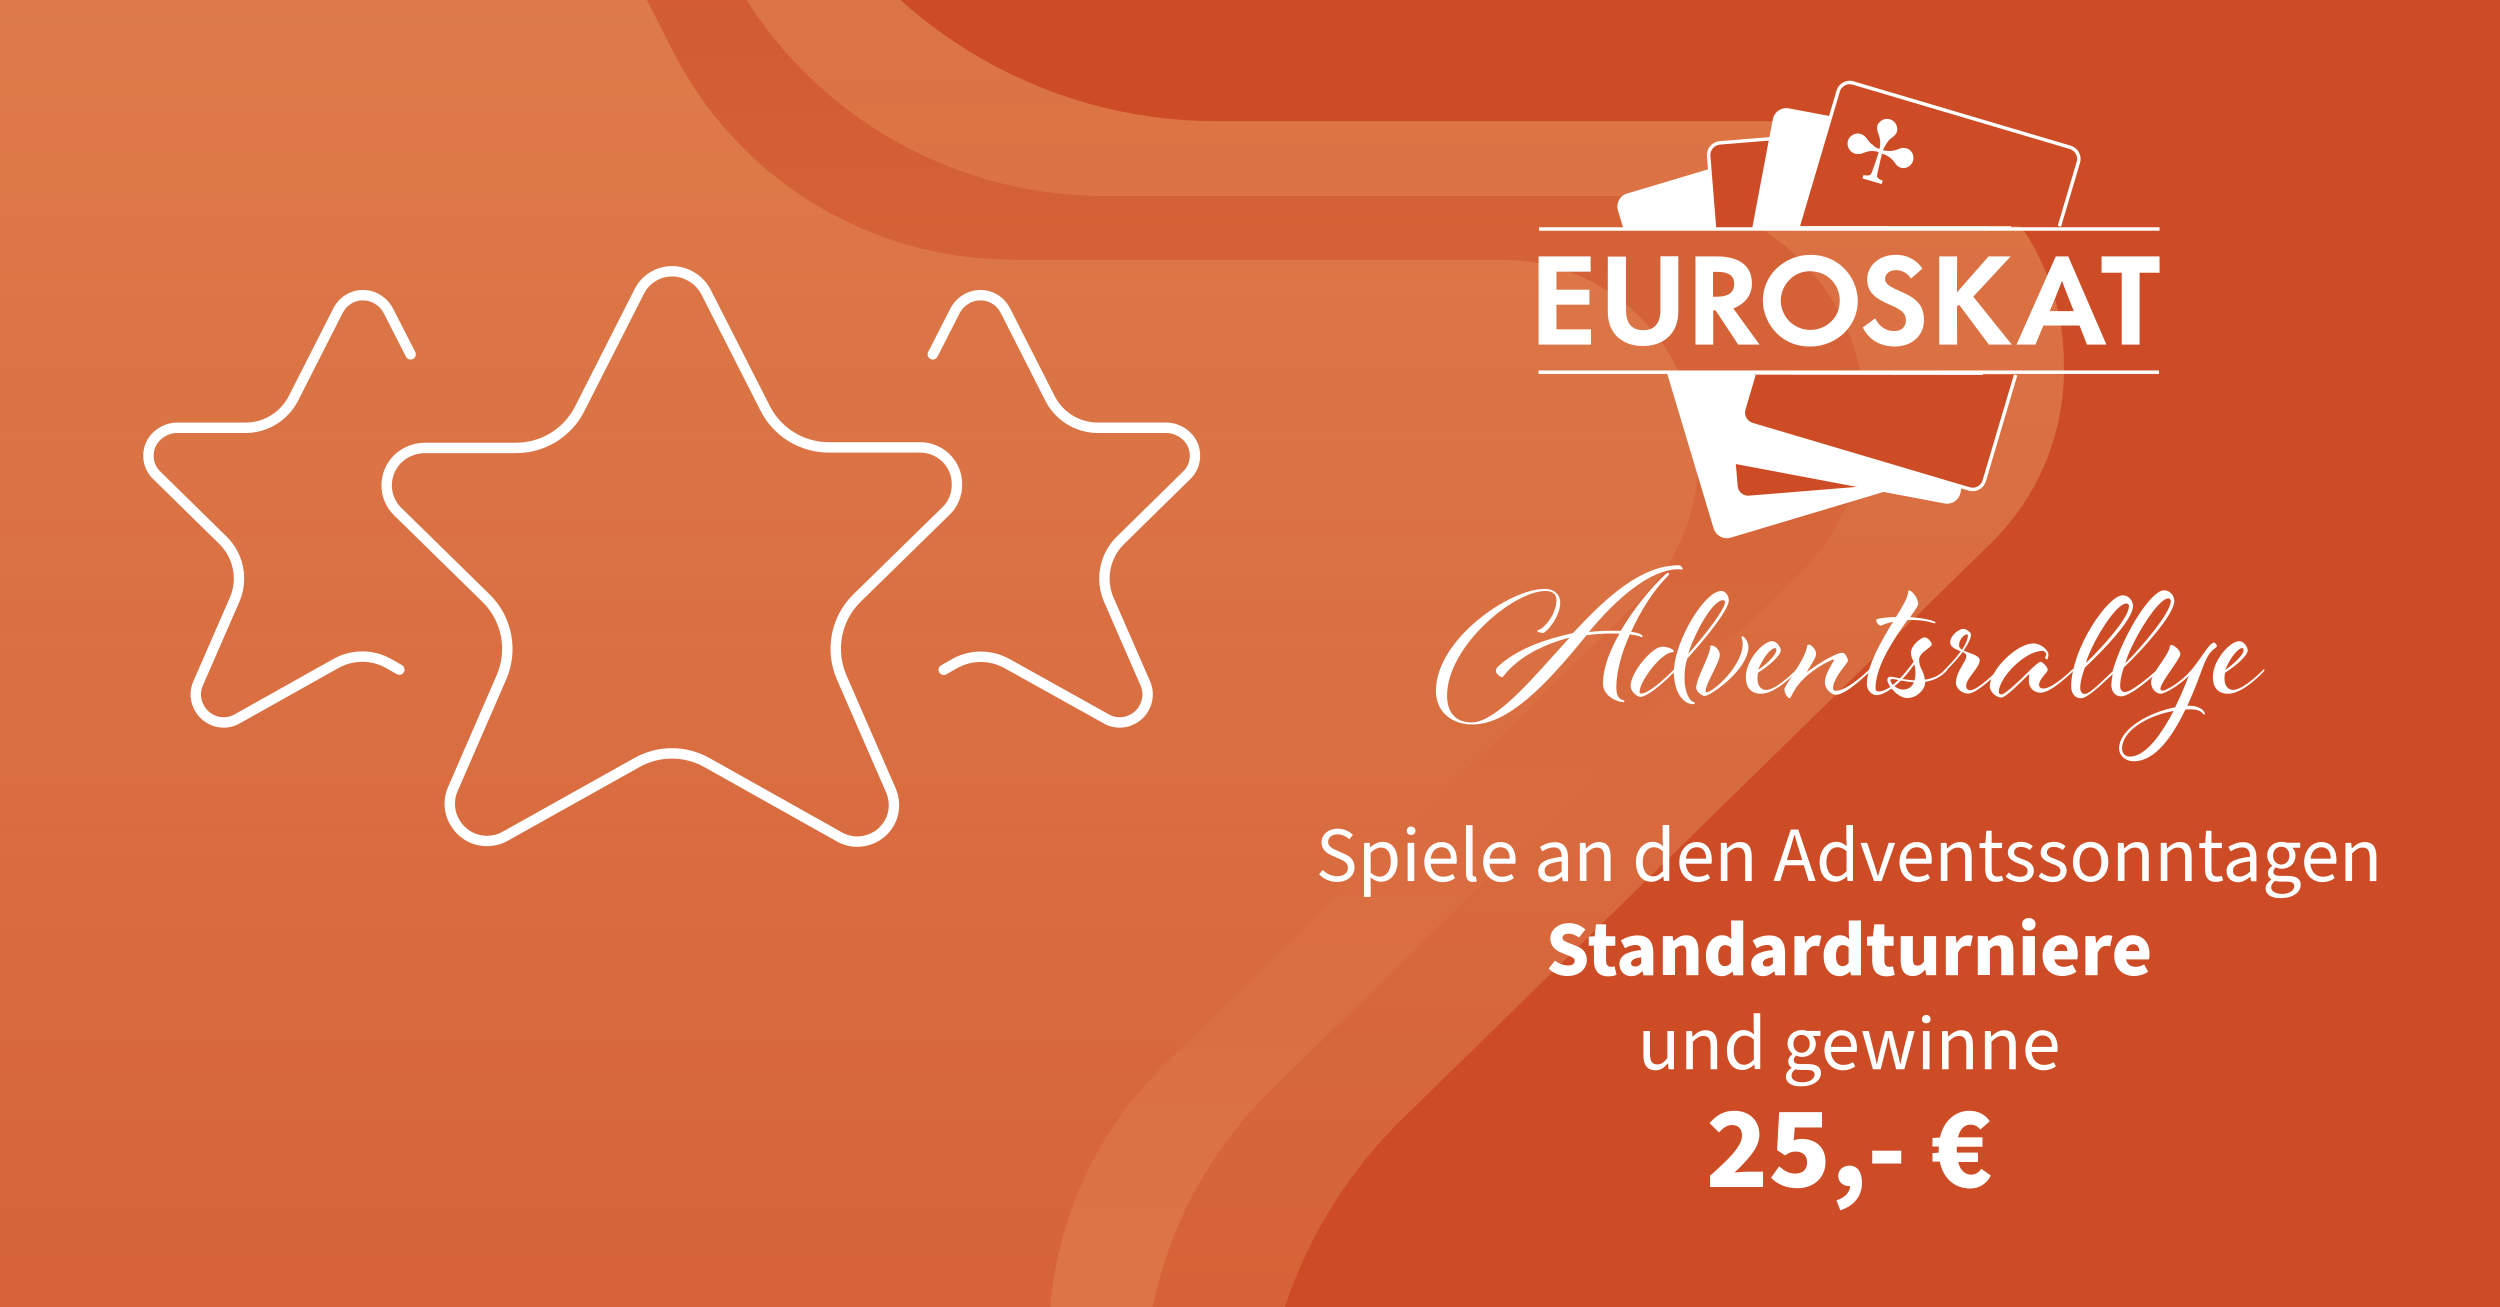
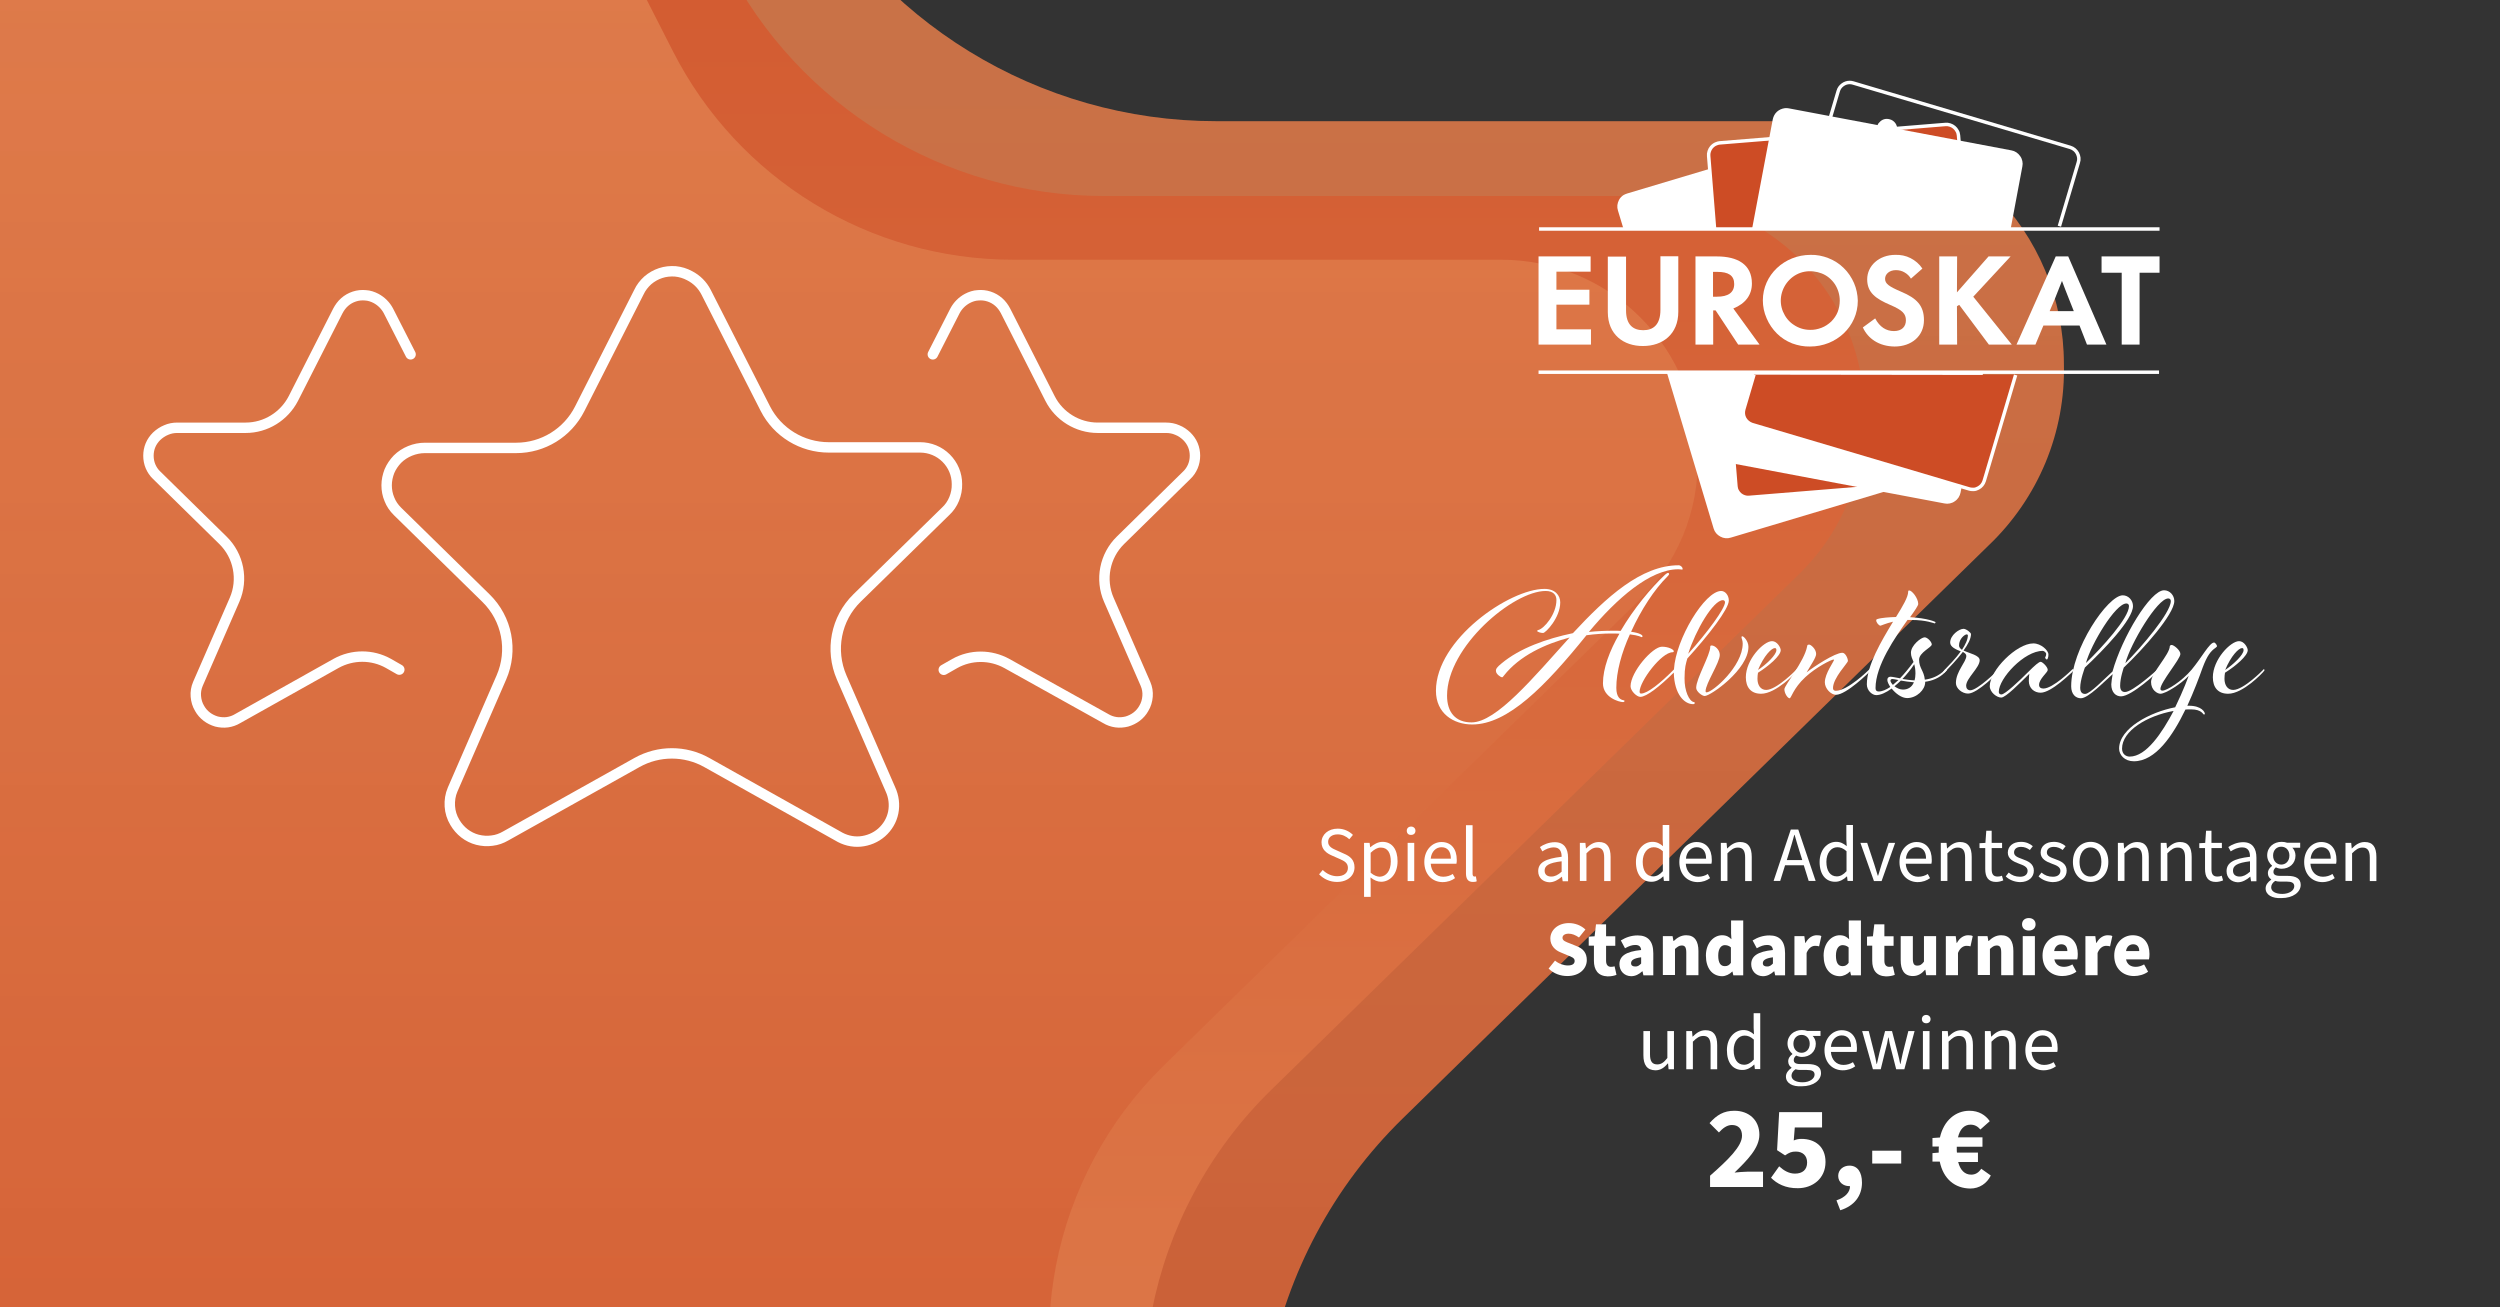
<svg xmlns="http://www.w3.org/2000/svg" xmlns:xlink="http://www.w3.org/1999/xlink" version="1.1" id="Layer_1" x="0px" y="0px" viewBox="0 0 1440 753" style="enable-background:new 0 0 1440 753;" xml:space="preserve">
  <rect x="0" y="0" width="1440" height="753" fill="#333333" stroke="none" />
  <style type="text/css">
	.st0{fill:#CD4C25;}
	.st1{clip-path:url(#SVGID_00000155129170976826123980000007026540077772323729_);}
	.st2{fill:url(#SVGID_00000052818900761810474940000007875837514904573840_);}
	.st3{fill:url(#SVGID_00000173144837082295903660000009380516538814887852_);}
	.st4{fill:url(#SVGID_00000049932249849850770690000011690629294028137630_);}
	.st5{fill:none;stroke:#FFFFFF;stroke-width:6;stroke-linecap:round;stroke-linejoin:round;}
	.st6{fill:#FFFFFF;}
	.st7{clip-path:url(#SVGID_00000114053864272183016600000001687701495181970336_);}
	.st8{fill:none;stroke:#FFFFFF;stroke-width:2;stroke-miterlimit:10;}
</style>
-   <path class="st0" d="M-307.8,0h2055.7c25,0,45.2,20.2,45.2,45.2v662.6c0,25-20.2,45.2-45.2,45.2H-307.8c-25,0-45.2-20.2-45.2-45.2  V45.2C-353,20.2-332.8,0-307.8,0z" />
+   <path class="st0" d="M-307.8,0c25,0,45.2,20.2,45.2,45.2v662.6c0,25-20.2,45.2-45.2,45.2H-307.8c-25,0-45.2-20.2-45.2-45.2  V45.2C-353,20.2-332.8,0-307.8,0z" />
  <g>
    <defs>
      <path id="SVGID_1_" d="M-307.8,0h2055.7c25,0,45.2,20.2,45.2,45.2v662.6c0,25-20.2,45.2-45.2,45.2H-307.8    c-25,0-45.2-20.2-45.2-45.2V45.2C-353,20.2-332.8,0-307.8,0z" />
    </defs>
    <clipPath id="SVGID_00000095310186135269403240000013976901285954768826_">
      <use xlink:href="#SVGID_1_" style="overflow:visible;" />
    </clipPath>
    <g style="clip-path:url(#SVGID_00000095310186135269403240000013976901285954768826_);">
      <linearGradient id="SVGID_00000044899035016481757440000012261437439504709521_" gradientUnits="userSpaceOnUse" x1="100.661" y1="1357.4" x2="100.661" y2="-818.77" gradientTransform="matrix(1 0 0 -1 0 755)">
        <stop offset="0" style="stop-color:#E58D59;stop-opacity:0.83" />
        <stop offset="1" style="stop-color:#CD4C25" />
      </linearGradient>
      <path style="fill:url(#SVGID_00000044899035016481757440000012261437439504709521_);" d="M232.2-522.6L458.1-78.9    C504.5,12.3,598.2,69.8,700.5,69.8h348c37.2,0,72.9,14.7,99.2,40.9c26.3,26.2,41.1,61.7,41.1,98.8c0.5,19.5-3.1,38.9-10.6,57    c-7.5,18-18.7,34.3-32.9,47.8L808,644.2c-80.7,78.9-104.2,199.5-59.2,303l186,427.5c12.9,27.4,16.5,58.2,10.4,87.8    c-6.2,29.6-21.8,56.4-44.6,76.4c-22.8,20-51.4,32.1-81.7,34.5c-30.3,2.4-60.5-5.1-86.1-21.2l-499.6-280.3    c-82.6-46.3-183.3-46.4-266-0.1l-500.9,280.4c-16.1,9.5-33.9,15.6-52.4,18.1c-18.5,2.5-37.3,1.3-55.3-3.5    c-18-4.8-34.9-13.2-49.6-24.6c-14.7-11.4-27.1-25.6-36.2-41.8c-11.2-18.8-17.8-40-19.2-61.9c-1.5-21.8,2.2-43.7,10.8-63.9    l186.2-427.8c45-103.4,21.6-223.8-58.9-302.7l-337.7-331.4c-13.1-13-23.6-28.4-30.7-45.5c-7.1-17-10.8-35.3-10.8-53.7    c0-18.4,3.7-36.7,10.8-53.7c7.1-17,17.6-32.5,30.7-45.5c13.8-13.7,30.2-24.6,48.3-32.1c18-7.4,37.4-11.2,56.9-11.2H-493    c102.4,0,196.2-57.5,242.5-148.9l225.9-444.9c8.2-17.1,19.8-32.4,34.1-45c14.3-12.5,31-22,49.1-27.9c18.1-5.9,37.2-8,56.2-6.3    c19,1.7,37.4,7.3,54.1,16.3C196-571.3,218-549.4,232.2-522.6z" />
      <linearGradient id="SVGID_00000139979185134425274380000011173078974774114217_" gradientUnits="userSpaceOnUse" x1="97.836" y1="1244.45" x2="97.836" y2="-705.819" gradientTransform="matrix(1 0 0 -1 0 755)">
        <stop offset="0" style="stop-color:#CD4C25" />
        <stop offset="1" style="stop-color:#E58D59" />
      </linearGradient>
      <path style="fill:url(#SVGID_00000139979185134425274380000011173078974774114217_);" d="M215.8-418L418.4-20.3    c41.6,81.7,125.7,133.2,217.5,133.2H948c33.4,0,65.4,13.2,89,36.7c23.6,23.5,36.9,55.3,36.9,88.5c0.5,17.5-2.8,34.9-9.5,51.1    c-6.7,16.2-16.8,30.8-29.5,42.8L732.3,627.7c-72.4,70.7-93.5,178.8-53.1,271.5l166.9,383.1c11.6,24.5,14.8,52.1,9.3,78.6    c-5.5,26.5-19.6,50.6-40,68.5c-20.4,17.9-46.1,28.8-73.3,30.9c-27.1,2.1-54.2-4.5-77.2-19l-448.2-251.2    c-74.1-41.5-164.5-41.6-238.6-0.1l-449.4,251.3c-14.4,8.5-30.4,14-47,16.3c-16.6,2.3-33.5,1.2-49.6-3.1    c-16.2-4.3-31.3-11.8-44.5-22c-13.2-10.2-24.3-22.9-32.5-37.5c-10-16.9-16-35.9-17.3-55.4c-1.3-19.6,2-39.2,9.7-57.2l167-383.4    c40.4-92.6,19.3-200.5-52.8-271.3l-302.9-297c-11.8-11.6-21.2-25.5-27.5-40.7c-6.4-15.3-9.7-31.6-9.7-48.2    c0-16.5,3.3-32.9,9.7-48.2c6.4-15.3,15.7-29.1,27.5-40.7c12.4-12.3,27.1-22.1,43.3-28.8c16.2-6.7,33.5-10.1,51.1-10.1h312    c91.9,0,176-51.6,217.6-133.4L-14.4-418c7.3-15.4,17.7-29.1,30.6-40.3C29-469.5,44-478,60.2-483.3c16.2-5.3,33.4-7.2,50.4-5.7    c17,1.5,33.5,6.5,48.6,14.6C183.3-461.6,203.1-442,215.8-418z" />
      <linearGradient id="SVGID_00000183936808173367894630000000028333076792453510_" gradientUnits="userSpaceOnUse" x1="98.775" y1="1148.443" x2="98.775" y2="-609.813" gradientTransform="matrix(1 0 0 -1 0 755)">
        <stop offset="0" style="stop-color:#E58D59;stop-opacity:0.83" />
        <stop offset="1" style="stop-color:#CD4C25" />
      </linearGradient>
      <path style="fill:url(#SVGID_00000183936808173367894630000000028333076792453510_);" d="M205-329L387.6,29.5    c37.5,73.7,113.2,120.1,195.9,120.1h281.1c30.1,0,58.9,11.9,80.1,33.1c21.3,21.2,33.2,49.9,33.2,79.8c0.4,15.8-2.5,31.5-8.5,46    c-6.1,14.6-15.1,27.7-26.6,38.6L670.3,613.8c-65.2,63.8-84.2,161.2-47.8,244.8L772.8,1204c10.4,22.1,13.3,47,8.4,70.9    c-5,23.9-17.6,45.6-36,61.7c-18.4,16.2-41.5,25.9-66,27.9c-24.4,1.9-48.9-4.1-69.6-17.1l-403.6-226.5    c-66.7-37.4-148.1-37.5-214.9-0.1l-404.7,226.6c-13,7.6-27.4,12.6-42.3,14.7c-14.9,2-30.1,1.1-44.7-2.8    c-14.6-3.9-28.2-10.6-40.1-19.8c-11.9-9.2-21.9-20.7-29.3-33.8c-9-15.2-14.4-32.3-15.6-50c-1.2-17.6,1.8-35.3,8.8-51.6    l150.4-345.6c36.3-83.5,17.4-180.8-47.6-244.6L-746.8,346c-10.6-10.5-19.1-23-24.8-36.7s-8.7-28.5-8.7-43.4    c0-14.9,3-29.7,8.7-43.4c5.8-13.8,14.2-26.2,24.8-36.7c11.2-11.1,24.4-19.9,39-25.9c14.6-6,30.2-9.1,46-9.1h281    c82.8,0,158.5-46.5,196-120.3L-2.3-329c6.6-13.8,16-26.2,27.5-36.3c11.6-10.1,25.1-17.8,39.7-22.6s30.1-6.5,45.4-5.1    c15.3,1.4,30.2,5.9,43.7,13.2C175.8-368.3,193.5-350.6,205-329z" />
      <path class="st5" d="M406.7,168.3l34.1,67c7,13.8,21.2,22.4,36.6,22.4H530c5.6,0,11,2.2,15,6.2c4,4,6.2,9.3,6.2,14.9    c0.1,2.9-0.5,5.9-1.6,8.6c-1.1,2.7-2.8,5.2-5,7.2l-50.9,49.8c-12.2,11.9-15.7,30.1-8.9,45.8l28.1,64.5c1.9,4.1,2.5,8.8,1.6,13.3    c-0.9,4.5-3.3,8.5-6.7,11.5c-3.4,3-7.8,4.8-12.3,5.2c-4.6,0.4-9.1-0.8-13-3.2l-75.4-42.3c-12.5-7-27.7-7-40.2,0l-75.6,42.3    c-2.4,1.4-5.1,2.4-7.9,2.7c-2.8,0.4-5.6,0.2-8.4-0.5c-2.7-0.7-5.3-2-7.5-3.7c-2.2-1.7-4.1-3.9-5.5-6.3c-1.7-2.8-2.7-6-2.9-9.3    c-0.2-3.3,0.3-6.6,1.6-9.6l28.1-64.6c6.8-15.6,3.3-33.8-8.9-45.7l-51-50c-2-2-3.6-4.3-4.6-6.9c-1.1-2.6-1.6-5.3-1.6-8.1    c0-2.8,0.6-5.5,1.6-8.1c1.1-2.6,2.7-4.9,4.6-6.9c2.1-2.1,4.6-3.7,7.3-4.8c2.7-1.1,5.6-1.7,8.6-1.7h52.5c15.5,0,29.6-8.7,36.6-22.5    l34.1-67.2c1.2-2.6,3-4.9,5.1-6.8c2.2-1.9,4.7-3.3,7.4-4.2c2.7-0.9,5.6-1.2,8.5-1c2.9,0.3,5.6,1.1,8.2,2.5    C401.3,160.9,404.6,164.2,406.7,168.3z" />
      <path class="st5" d="M236.5,204.1L223.7,179c-1.6-3-4.1-5.5-7.1-7.1c-1.9-1-4-1.7-6.1-1.8c-2.1-0.2-4.3,0-6.4,0.7    c-2.1,0.7-3.9,1.7-5.6,3.2c-1.6,1.4-2.9,3.2-3.9,5.1l-25.6,50.4c-5.3,10.3-15.9,16.9-27.5,16.9h-39.4c-2.2,0-4.4,0.4-6.4,1.3    c-2,0.8-3.9,2.1-5.5,3.6c-1.5,1.5-2.7,3.2-3.5,5.1c-0.8,1.9-1.2,4-1.2,6.1c0,2.1,0.4,4.2,1.2,6.1c0.8,1.9,2,3.7,3.5,5.1l38.2,37.5    c9.1,8.9,11.8,22.6,6.7,34.3l-21.1,48.4c-1,2.3-1.4,4.8-1.2,7.2c0.2,2.5,0.9,4.9,2.2,7c1,1.8,2.4,3.4,4.1,4.7    c1.7,1.3,3.6,2.2,5.6,2.8c2,0.5,4.2,0.7,6.3,0.4c2.1-0.3,4.1-1,5.9-2.1l56.7-31.8c9.4-5.2,20.8-5.2,30.1,0l6.3,3.6" />
      <path class="st5" d="M537.3,204.1l12.8-25.1c1.6-3,4.1-5.5,7.1-7.1c1.9-1,4-1.7,6.1-1.8c2.1-0.2,4.3,0,6.4,0.7    c2.1,0.7,3.9,1.7,5.6,3.2c1.6,1.4,2.9,3.2,3.9,5.1l25.6,50.4c5.2,10.3,15.9,16.9,27.5,16.9h39.4c2.2,0,4.4,0.4,6.4,1.3    c2.1,0.8,3.9,2.1,5.5,3.6c1.5,1.5,2.7,3.2,3.5,5.1c0.8,1.9,1.2,4,1.2,6.1c0,2.1-0.4,4.2-1.2,6.1c-0.8,1.9-2,3.7-3.5,5.1    l-38.2,37.5c-9.1,8.9-11.8,22.6-6.7,34.3l21.1,48.4c1,2.3,1.4,4.8,1.2,7.2c-0.2,2.5-0.9,4.9-2.2,7c-1,1.8-2.4,3.4-4.1,4.7    c-1.7,1.3-3.6,2.2-5.6,2.8c-2,0.5-4.2,0.7-6.3,0.4c-2.1-0.3-4.1-1-5.9-2.1L580,382.2c-9.4-5.2-20.8-5.2-30.1,0l-6.3,3.6" />
    </g>
  </g>
  <g>
    <path class="st6" d="M864.8,382.2c10.6-8.9,26-14.3,41.2-17.5c19.2-20.7,39.3-39.1,60.9-39.1c1.2,0,2.3,1.2,2.3,2   c0,0.3-0.1,0.5-0.2,0.5c-0.2,0-1.4-0.2-2.3-0.2c-16.3,0-35.5,16.9-51.5,36.1c4.9-0.5,9.6-0.7,14.3-0.7c1.5,0,2.7,0,4,0.1   c7.5-12.8,17.5-24.8,25.6-32.4c0.9-0.8,1.4-1,1.7-1c0.3,0,0.6,0.3,0.6,0.6c0,0.3-0.2,0.7-1.1,1.6c-7.3,7.2-15.1,19.1-20.8,31.7   c5.1,0.7,6.6,1.9,6.6,2.6c0,0.2-0.2,0.5-0.5,0.5c-0.2,0-1.6-1-6.8-1.6C934,376,931,387,931,396.2c0,5.5,2.4,6.8,4,7.1   c0.5,0.1,0.7,0.1,0.7,0.5s-0.3,0.6-0.9,0.6c-2.1,0-11.5-2.6-11.5-10.8c0-8.6,3.8-18.7,9.5-28.6c-1.5-0.1-3-0.1-4.9-0.1   c-4.3,0-9.1,0.3-14.1,1c-23.8,29.5-45.3,51.4-65.8,51.4c-10.8,0-20.9-6.4-20.9-19.4c0-29.6,42.4-58.7,62.5-58.7   c6.1,0,9.1,3.7,9.1,7.8c0,8.8-8.4,17.6-9.9,17.6c-1.2,0-3.4-0.6-3.4-1.2c0-0.2,0.1-0.3,0.6-0.5c3.3-0.7,10.5-9,10.5-17.3   c0-2.8-1.7-5.2-6.2-5.2c-18.7,0-56.8,32.1-56.8,60.3c0,9.6,4.9,15.4,14.1,15.4c14.3,0,35.8-26,56.5-48.9c-14,3.7-28.9,10.5-37.9,22   c-0.5,0.6-0.6,0.9-1,0.9c-1,0-3.5-2-3.5-3.4C861.4,385.3,862.5,384.1,864.8,382.2z" />
    <path class="st6" d="M975.7,404.4c0.2,0,0.5,0.2,0.5,0.5c0,0.5-0.5,0.7-1,0.7c-4.9,0-10.8-5.5-11.1-18.2c-8.1,8-15.7,14-19.3,14   c-2,0-5.6-3.4-5.6-6.1c0-8.2,12.6-22.8,18.1-22.8c3.7,0,6.8,1.6,6.8,2.6c0,0.3-0.2,0.6-0.7,0.6c-6.4,0-19,16.7-19,22.8   c0,0.7,0.5,1,0.8,1c3.7,0,11.1-5.9,19-13.9c1-17.5,17.8-45.2,27.2-45.2c2.4,0,4.4,2.6,4.4,5.5c0,4.9-11.6,19.9-23.9,33.4   c-0.8,2.9-1.6,5-1.6,11.4C970.2,398,973,404,975.7,404.4z M992.4,345.7c-5.6,0-15.7,17.3-20,30.9c11.2-12.5,21.2-26.1,21.2-29.7   C993.6,346.3,993.2,345.7,992.4,345.7z" />
    <path class="st6" d="M986,371.8c1.7,0,4.6,2.4,4.6,5.4c0,4.5-8.2,16.5-8.2,21c0,0.3,0.2,0.6,0.6,0.6c3.4,0,20.8-15,20.8-28.1   c0-1.9-0.7-2.9-0.7-3.7c0-0.3,0.1-0.5,0.5-0.5c0.8,0,3.5,2.8,3.5,6.1c0,13-21.8,28.3-25.2,28.3c-1.5,0-4.9-2.6-4.9-4.7   c0-5.4,8.1-18.9,8.1-23.6C985.1,372,985.3,371.8,986,371.8z" />
    <path class="st6" d="M1034.9,385.5c0.3,0,0.5,0.3,0.5,0.5c0,0.2-0.8,1-1.1,1.4c0,0-11.2,12.2-19.9,12.2c-5.8,0-8.8-3.6-8.8-9.5   c0-10.2,10.2-20.8,15.1-20.8c3,0,5,3.8,5,5.2c0,3.2-6.9,9.1-13.1,13c-0.2,0.7-0.3,2.7-0.3,3.5c0,3.5,1.7,6.4,5,6.4   c6,0,17.1-11.4,17.1-11.4S1034.6,385.5,1034.9,385.5z M1023.2,374.5c0-0.9-0.3-1.2-0.9-1.2c-1.9,0-6.3,4.4-9.7,12.6   C1017.7,382.5,1023.2,377.1,1023.2,374.5z" />
    <path class="st6" d="M1046.1,376.7c0,2-3,6.3-5.5,10.6c4.2-3.3,16.3-11.3,20.6-11.3c1.8,0,3.2,3.3,3.2,4.7c0,1.2-8.6,9.7-8.6,15.7   c0,1,0.7,1.5,1.6,1.5c6.9,0,19-12,19-12s0.5-0.5,0.7-0.5c0.3,0,0.6,0.3,0.6,0.5c0,0.2-1.2,1.4-1.2,1.4s-13,12.9-19,12.9   c-2.8,0-6.4-3.5-6.4-7.2c0-5,5.3-12.1,5.3-12.9c0-0.1-0.1-0.2-0.3-0.2c-1.2,0-9.9,4.3-16.2,10.1c-7.2,6.7-8.1,12.2-9.1,12.2   c-1.1,0-3-2.8-3-5.2c0-2.3,11.5-16,13.1-24.7c0-0.9,0.6-1,1.1-1C1042.8,371.1,1046.1,373.7,1046.1,376.7z" />
    <path class="st6" d="M1098.8,357c-7.2,10.1-18.5,26.3-18.5,39.4c0,1.4,0.8,1.9,1.8,1.9c2,0,4.3-1,6.7-2.6c-1-1.6-1.7-3-1.7-4.1   s0.7-1.8,1.8-1.8s3.2,0.5,5.5,0.9c2.6-2.7,5.3-6,7.8-9.4c-0.7-1.8-1.5-3.2-1.5-5.3c0-4.3,5.9-8.9,7.9-8.9c1.6,0,4.1,2.6,4.1,4.1   c0,1.7-7.3,4.6-7.3,8.8c0,4.9,2.8,6.3,3.3,11.5c4.1-0.6,8.1-2.1,11.5-5.6c0,0,0.3-0.5,0.7-0.5s0.6,0.3,0.6,0.5c0,0.2-0.9,1-1.2,1.4   c-3.4,3.4-7.5,4.9-11.4,5.4v0.3c0,4.3-4.9,9.1-10.4,9.1c-3.2,0-6.7-2.7-8.9-5.5c-3.3,2.4-6.4,3.8-8.9,3.8c-2.3,0-5.4-2.6-5.4-6.2   c0-11,8.4-25,15.1-36.1c-4.3,1-6.9,2.3-7.2,2.3c-1.1,0-2.5-2-2.5-3c0-0.3,0-0.6,0.6-0.8c2.4-0.8,7.2-1.1,10.8-1.2   c4-6.4,7-11.6,7-14.5c0-0.6,0.2-0.8,0.6-0.8c1.6,0,5.2,4.5,5.2,7.8c0,0.9-1.9,3.7-4.7,7.6c10.3,0.6,14.7,2.7,14.7,2.9   c0,0.2-0.3,0.7-0.5,0.7c-0.3,0-4.7-2-13.7-2H1098.8z M1090.3,394.5c1-0.9,2.1-1.8,3.2-2.8c-1.6-0.3-2.8-0.6-3.4-0.6   c-0.7,0-1.2,0.3-1.2,1C1088.9,392.6,1089.4,393.5,1090.3,394.5z M1102.4,393c-2.7-0.2-5.3-0.6-7.5-1c-1.2,1.2-2.5,2.3-3.7,3.3   c1.4,1,3,1.9,4.9,1.9C1098.7,397.2,1101.2,396,1102.4,393z M1102.6,382.6c-1.9,2.9-4.3,5.9-6.8,8.5c2.1,0.3,4.5,0.7,7,0.8   c0.3-1.1,0.5-2.4,0.5-4C1103.3,385.7,1103,384,1102.6,382.6z" />
    <path class="st6" d="M1129.4,375.2c-2.7-1.1-6.1-2.5-6.1-5.1c0-4.2,5.1-7.9,7.7-7.9c1.6,0,4.3,2.3,4.3,3c0,2.7-1.8,6.1-4.3,9.5   c3.5,1.7,9.3,2.7,9.3,5.6c0,4.3-7.8,10.4-7.8,14.7c0,1.4,0.8,2.6,2.4,2.6c4.2,0,16-11.7,16-11.7c0.2-0.2,0.5-0.5,0.6-0.5   c0.3,0,0.5,0.3,0.5,0.6c0,0.2-0.6,0.8-1,1.2c0,0-11.9,12.3-17.4,12.3c-3.4,0-7-2.9-7-6.1c0-6.7,6-12.1,6-15.6c0-1-0.9-1.7-2-2.3   c-3.4,4.4-7.6,8.8-10.3,11.6c-0.2,0.2-0.5,0.5-0.6,0.5c-0.2,0-0.5-0.2-0.5-0.5c0-0.2,0.6-0.8,1-1.4   C1122.5,383.3,1126.5,379.3,1129.4,375.2z M1132.8,365.4c-1,0-4.4,2.4-4.4,6.4c0,1,0.7,1.8,1.7,2.5c1.9-2.9,3.4-5.9,3.4-8.4   C1133.5,365.6,1133.1,365.4,1132.8,365.4z" />
    <path class="st6" d="M1175.4,399c-3.6,0-6.8-2.5-6.8-6.8c0-2.1,0.3-4.1,0.3-4.1c-5.6,5.5-13.6,13.7-16.2,13.7s-6.6-3.1-6.6-6.6   c0-9,15.4-24.6,25.1-24.6c4.4,0,8.7,4,8.7,6.4c0,1.8-0.6,2.9-0.9,2.9c-0.3,0-1-0.7-1-1.1s0.6-0.8,0.6-2.1c0-0.8-1.2-1.8-2-1.8   c-10.6,0-25.3,15.8-25.3,23.6c0,0.9,0.5,1.5,1.5,1.5c2.1,0,10.3-7.8,15.7-13.2c3.4-3.4,5.9-5.6,6.9-5.6s4.1,2.9,4.1,4.7   c0,1.4-5,5.1-5,8.6c0,1.5,1.1,2.1,2.5,2.1c5.5,0,16.3-10.7,16.3-10.7c0.2-0.2,0.5-0.5,0.7-0.5c0.3,0,0.5,0.3,0.5,0.5   c0,0.2-0.8,1-1.1,1.4C1193.2,387.3,1181.7,399,1175.4,399z" />
    <path class="st6" d="M1216.8,386.8c5.5-19.8,21.8-46.8,29.7-46.8c3.3,0,5.9,2.9,5.9,6.2c0,7.7-18.2,28-29.1,38.3   c0,0-2.1,5.9-2.1,10.5c0,2.7,1.2,3.6,2.8,3.6c4.5,0,18.5-12.8,18.5-12.8c0.2-0.2,0.5-0.5,0.7-0.5c0.3,0,0.5,0.3,0.5,0.5   c0,0.2-0.8,1-1.1,1.4c0,0-14.7,13.9-20.9,13.9c-3,0-5.6-2.3-5.6-6.9c0-1.1,0.5-4.4,0.8-5.9c-4.7,4.1-14,13.9-18.3,13.9   c-3,0-5.6-2.3-5.6-6.9c0-21.5,21.1-52.4,29.7-52.4c3.3,0,5.9,2.9,5.9,6.2c0,7.7-16.7,25.1-27.7,35.4c0,0-2.7,7-2.7,11.6   c0,2.7,1.2,3.6,2.8,3.6C1203.8,399.8,1212.4,390.7,1216.8,386.8z M1226.3,349.1c0-1-0.7-1.5-1.5-1.5c-6.3,0-20.3,23.3-23.3,34.3   C1210.4,373.3,1226.3,356,1226.3,349.1z M1250.4,346.2c0-1-0.7-1.5-1.5-1.5c-6.3,0-21.8,26.2-24.7,37.3   C1233,373.3,1250.4,353,1250.4,346.2z" />
    <path class="st6" d="M1250.9,371.5c1.2,0,5,3,5,5.2c0,2.9-11.5,16.3-11.5,20.1c0,0.7,0.5,1,1.2,1c2.4,0,11-5.2,16.8-12.1   c5.8-7,10.3-15.6,12.9-15.6c0.7,0,1.7,1.5,1.7,2.1c0,0.3-0.5,0.6-0.8,0.9c-2.9,2-4.9,4.6-7.5,11.5c-2.1,5.9-5.1,13.9-8.8,21.9h0.8   c7.6,0,9.3,3.8,9.3,4.6c0,0.2-0.2,0.5-0.5,0.5c-0.6,0-1.2-3-7.5-3c-1,0-2.1,0-3.2,0.1c-7.3,15.1-17.2,29.8-29.7,29.8   c-5.3,0-8.5-3.6-8.5-7.3c0-11.7,18-21.1,32.3-23.8c4.7-9.6,7.8-18.1,7.8-18.1c-4.2,4.4-13.2,10.3-16.3,10.3c-1.7,0-5.4-2-5.4-6.8   c0-5,10.8-15.9,10.8-20.6C1250,371.7,1250.4,371.5,1250.9,371.5z M1226.7,435.8c9.6,0,18.7-13.8,25.3-26.3   c-15.4,2.8-29.7,11.5-29.7,21.7C1222.3,434.3,1224.5,435.8,1226.7,435.8z" />
    <path class="st6" d="M1303.9,385.5c0.3,0,0.5,0.3,0.5,0.5c0,0.2-0.8,1-1.1,1.4c0,0-11.2,12.2-19.9,12.2c-5.8,0-8.8-3.6-8.8-9.5   c0-10.2,10.2-20.8,15.1-20.8c3,0,5,3.8,5,5.2c0,3.2-6.9,9.1-13.1,13c-0.2,0.7-0.3,2.7-0.3,3.5c0,3.5,1.7,6.4,5,6.4   c6,0,17.1-11.4,17.1-11.4S1303.7,385.5,1303.9,385.5z M1292.3,374.5c0-0.9-0.3-1.2-0.9-1.2c-1.9,0-6.3,4.4-9.7,12.6   C1286.7,382.5,1292.3,377.1,1292.3,374.5z" />
    <path class="st6" d="M759.8,503.6l2.1-2.5c2.2,2.2,5.2,3.6,8.3,3.6c3.9,0,6.2-1.9,6.2-4.8c0-3-2.2-4-4.9-5.2l-4.3-1.9   c-2.8-1.2-6-3.3-6-7.6c0-4.5,3.9-7.9,9.3-7.9c3.6,0,6.7,1.5,8.8,3.6l-2.1,2.5c-1.8-1.7-4.1-2.8-6.7-2.8c-3.3,0-5.5,1.7-5.5,4.3   c0,2.8,2.6,3.9,4.9,4.9l4.2,1.9c3.4,1.4,6.1,3.5,6.1,7.9c0,4.7-3.9,8.4-10.1,8.4C766,508,762.4,506.3,759.8,503.6z" />
    <path class="st6" d="M785.8,485.5h3.1l0.3,2.5h0.1c2-1.7,4.5-3.1,7-3.1c5.6,0,8.7,4.4,8.7,11.2c0,7.5-4.5,11.8-9.5,11.8   c-2,0-4.1-0.9-6.1-2.5l0.1,3.8v7.4h-3.8V485.5z M801.1,496.2c0-4.8-1.7-8-5.8-8c-1.9,0-3.7,1-5.8,3v11.5c2,1.7,3.9,2.3,5.3,2.3   C798.5,504.8,801.1,501.6,801.1,496.2z" />
    <path class="st6" d="M810.3,478.5c0-1.4,1-2.4,2.5-2.4c1.4,0,2.5,1,2.5,2.4c0,1.5-1,2.4-2.5,2.4C811.3,481,810.3,480,810.3,478.5z    M810.8,485.5h3.8v22h-3.8V485.5z" />
    <path class="st6" d="M820.4,496.5c0-7.1,4.8-11.5,9.9-11.5c5.6,0,8.8,4,8.8,10.3c0,0.8,0,1.5-0.2,2.2h-14.8   c0.3,4.5,3.1,7.5,7.2,7.5c2.1,0,4-0.6,5.5-1.6l1.3,2.4c-1.9,1.4-4.2,2.3-7.3,2.3C825,508,820.4,503.7,820.4,496.5z M835.7,494.6   c0-4.3-2-6.6-5.4-6.6c-3.1,0-5.8,2.4-6.2,6.6H835.7z" />
    <path class="st6" d="M844.4,503v-27.7h3.8v28c0,1.2,0.5,1.6,1.1,1.6c0.2,0,0.4,0,0.8-0.1l0.5,2.8c-0.5,0.3-1.2,0.4-2.2,0.4   C845.5,508,844.4,506.2,844.4,503z" />
-     <path class="st6" d="M854.3,496.5c0-7.1,4.8-11.5,9.9-11.5c5.6,0,8.8,4,8.8,10.3c0,0.8,0,1.5-0.2,2.2H858c0.3,4.5,3.1,7.5,7.2,7.5   c2.1,0,4-0.6,5.5-1.6l1.3,2.4c-1.9,1.4-4.2,2.3-7.3,2.3C858.9,508,854.3,503.7,854.3,496.5z M869.6,494.6c0-4.3-2-6.6-5.4-6.6   c-3.1,0-5.8,2.4-6.2,6.6H869.6z" />
    <path class="st6" d="M886,501.8c0-4.9,4.1-7.2,13.5-8.3c0-2.8-0.9-5.4-4.5-5.4c-2.5,0-4.8,1.1-6.6,2.3l-1.4-2.5   c2-1.4,5.1-2.8,8.6-2.8c5.3,0,7.6,3.6,7.6,9v13.5h-3.1l-0.4-2.6h-0.1c-2.1,1.8-4.5,3.2-7.2,3.2C888.8,508,886,505.7,886,501.8z    M899.5,502.1v-6c-7.4,0.9-9.8,2.5-9.8,5.4c0,2.4,1.7,3.4,3.8,3.4C895.6,504.9,897.4,504,899.5,502.1z" />
    <path class="st6" d="M910.1,485.5h3.1l0.3,3.2h0.1c2.1-2.1,4.3-3.7,7.4-3.7c4.7,0,6.7,3,6.7,8.6v13.9H924V494   c0-4.1-1.3-5.8-4.2-5.8c-2.2,0-3.8,1.1-6,3.3v15.9h-3.8V485.5z" />
    <path class="st6" d="M942.3,496.5c0-7.1,4.5-11.6,9.5-11.6c2.5,0,4.2,0.9,6.1,2.5l-0.2-3.8v-8.4h3.8v32.2h-3.1l-0.3-2.6H958   c-1.7,1.7-4.1,3.1-6.6,3.1C945.9,508,942.3,503.8,942.3,496.5z M957.8,501.8v-11.5c-1.9-1.7-3.5-2.3-5.3-2.3   c-3.5,0-6.3,3.3-6.3,8.4c0,5.2,2.2,8.4,6,8.4C954.2,504.8,956,503.8,957.8,501.8z" />
    <path class="st6" d="M967.3,496.5c0-7.1,4.8-11.5,9.9-11.5c5.6,0,8.8,4,8.8,10.3c0,0.8,0,1.5-0.2,2.2H971c0.3,4.5,3.1,7.5,7.2,7.5   c2.1,0,4-0.6,5.5-1.6l1.3,2.4c-1.9,1.4-4.2,2.3-7.3,2.3C971.9,508,967.3,503.7,967.3,496.5z M982.7,494.6c0-4.3-2-6.6-5.4-6.6   c-3.1,0-5.8,2.4-6.2,6.6H982.7z" />
    <path class="st6" d="M991.4,485.5h3.1l0.3,3.2h0.1c2.1-2.1,4.3-3.7,7.4-3.7c4.7,0,6.7,3,6.7,8.6v13.9h-3.8V494   c0-4.1-1.3-5.8-4.2-5.8c-2.2,0-3.8,1.1-6,3.3v15.9h-3.8V485.5z" />
    <path class="st6" d="M1031.5,477.8h4.3l10,29.6h-4l-2.8-9h-10.8l-2.8,9h-3.8L1031.5,477.8z M1029.2,495.4h8.9l-1.4-4.5   c-1.1-3.3-2-6.6-3-10h-0.2c-0.9,3.4-1.9,6.7-2.9,10L1029.2,495.4z" />
    <path class="st6" d="M1048.1,496.5c0-7.1,4.5-11.6,9.5-11.6c2.5,0,4.2,0.9,6.1,2.5l-0.2-3.8v-8.4h3.8v32.2h-3.1l-0.3-2.6h-0.1   c-1.7,1.7-4.1,3.1-6.6,3.1C1051.7,508,1048.1,503.8,1048.1,496.5z M1063.6,501.8v-11.5c-1.9-1.7-3.5-2.3-5.3-2.3   c-3.5,0-6.3,3.3-6.3,8.4c0,5.2,2.2,8.4,6,8.4C1060,504.8,1061.8,503.8,1063.6,501.8z" />
    <path class="st6" d="M1071.6,485.5h3.9l4.1,12.4c0.7,2.2,1.4,4.4,2,6.5h0.2c0.6-2.1,1.4-4.3,2-6.5l4.1-12.4h3.7l-7.8,22h-4.4   L1071.6,485.5z" />
    <path class="st6" d="M1094.1,496.5c0-7.1,4.8-11.5,9.8-11.5c5.6,0,8.8,4,8.8,10.3c0,0.8,0,1.5-0.2,2.2h-14.8   c0.3,4.5,3.1,7.5,7.2,7.5c2.1,0,4-0.6,5.5-1.6l1.3,2.4c-1.9,1.4-4.2,2.3-7.3,2.3C1098.7,508,1094.1,503.7,1094.1,496.5z    M1109.4,494.6c0-4.3-2-6.6-5.4-6.6c-3.1,0-5.8,2.4-6.2,6.6H1109.4z" />
    <path class="st6" d="M1118.1,485.5h3.1l0.3,3.2h0.1c2.1-2.1,4.3-3.7,7.4-3.7c4.7,0,6.7,3,6.7,8.6v13.9h-3.8V494   c0-4.1-1.3-5.8-4.2-5.8c-2.2,0-3.8,1.1-6,3.3v15.9h-3.8V485.5z" />
    <path class="st6" d="M1143.5,500.6v-12.1h-3.3v-2.8l3.4-0.2l0.5-7h3.1v7h6v3h-6v12.2c0,2.7,0.9,4.2,3.4,4.2c0.8,0,1.6-0.1,2.5-0.5   l0.8,2.7c-1.2,0.5-2.7,0.9-4.2,0.9C1145.1,508,1143.5,505,1143.5,500.6z" />
    <path class="st6" d="M1155.3,504.8l1.7-2.2c1.9,1.6,3.9,2.4,6.6,2.4c2.9,0,4.3-1.5,4.3-3.4c0-2.3-2.4-3.2-4.9-4.1   c-3.3-1.2-6.5-2.8-6.5-6.4c0-3.5,2.8-6.2,7.6-6.2c2.8,0,5.1,1,6.8,2.5l-1.7,2.2c-1.5-1.1-3.1-1.8-5.1-1.8c-2.8,0-4,1.5-4,3.2   c0,2,1.9,2.8,4.7,3.8c3.4,1.2,6.7,2.7,6.7,6.7c0,3.6-2.8,6.6-8,6.6C1160.3,508,1157.3,506.8,1155.3,504.8z" />
    <path class="st6" d="M1174.2,504.8l1.7-2.2c1.9,1.6,3.9,2.4,6.6,2.4c2.9,0,4.3-1.5,4.3-3.4c0-2.3-2.4-3.2-4.9-4.1   c-3.3-1.2-6.5-2.8-6.5-6.4c0-3.5,2.8-6.2,7.6-6.2c2.8,0,5.1,1,6.8,2.5l-1.7,2.2c-1.5-1.1-3.1-1.8-5.1-1.8c-2.8,0-4,1.5-4,3.2   c0,2,1.9,2.8,4.7,3.8c3.4,1.2,6.7,2.7,6.7,6.7c0,3.6-2.8,6.6-8,6.6C1179.2,508,1176.2,506.8,1174.2,504.8z" />
    <path class="st6" d="M1194,496.5c0-7.4,4.8-11.6,10.2-11.6c5.4,0,10.2,4.2,10.2,11.6c0,7.3-4.8,11.5-10.2,11.5   C1198.7,508,1194,503.8,1194,496.5z M1210.4,496.5c0-5.1-2.5-8.4-6.3-8.4c-3.8,0-6.3,3.4-6.3,8.4c0,5,2.5,8.4,6.3,8.4   C1207.9,504.9,1210.4,501.5,1210.4,496.5z" />
    <path class="st6" d="M1220.1,485.5h3.1l0.3,3.2h0.1c2.1-2.1,4.3-3.7,7.4-3.7c4.7,0,6.7,3,6.7,8.6v13.9h-3.8V494   c0-4.1-1.3-5.8-4.2-5.8c-2.2,0-3.8,1.1-6,3.3v15.9h-3.8V485.5z" />
    <path class="st6" d="M1244.8,485.5h3.1l0.3,3.2h0.1c2.1-2.1,4.3-3.7,7.4-3.7c4.7,0,6.7,3,6.7,8.6v13.9h-3.8V494   c0-4.1-1.3-5.8-4.2-5.8c-2.2,0-3.8,1.1-6,3.3v15.9h-3.8V485.5z" />
    <path class="st6" d="M1270.1,500.6v-12.1h-3.3v-2.8l3.4-0.2l0.5-7h3.1v7h6v3h-6v12.2c0,2.7,0.9,4.2,3.4,4.2c0.8,0,1.6-0.1,2.5-0.5   l0.8,2.7c-1.2,0.5-2.7,0.9-4.2,0.9C1271.7,508,1270.1,505,1270.1,500.6z" />
    <path class="st6" d="M1282.5,501.8c0-4.9,4.1-7.2,13.5-8.3c0-2.8-0.9-5.4-4.5-5.4c-2.5,0-4.8,1.1-6.6,2.3l-1.4-2.5   c2-1.4,5.1-2.8,8.6-2.8c5.3,0,7.6,3.6,7.6,9v13.5h-3.1l-0.4-2.6h-0.1c-2.1,1.8-4.5,3.2-7.2,3.2   C1285.3,508,1282.5,505.7,1282.5,501.8z M1296,502.1v-6c-7.4,0.9-9.8,2.5-9.8,5.4c0,2.4,1.7,3.4,3.8,3.4   C1292.1,504.9,1293.8,504,1296,502.1z" />
    <path class="st6" d="M1305,511.7c0-1.9,1.2-3.6,3.2-5v-0.2c-1.1-0.7-1.9-1.9-1.9-3.6c0-1.9,1.3-3.3,2.4-4.1v-0.2   c-1.4-1.2-2.8-3.3-2.8-5.9c0-4.8,3.8-7.8,8.3-7.8c1.2,0,2.3,0.2,3.1,0.5h7.6v2.9h-4.5c1,1,1.8,2.6,1.8,4.5c0,4.7-3.6,7.6-8,7.6   c-1.1,0-2.3-0.3-3.3-0.8c-0.8,0.7-1.4,1.4-1.4,2.6c0,1.4,0.9,2.3,3.8,2.3h4.2c5.1,0,7.7,1.6,7.7,5.2c0,4.1-4.3,7.6-11.1,7.6   C1308.7,517.6,1305,515.4,1305,511.7z M1321.5,510.5c0-2-1.5-2.7-4.4-2.7h-3.8c-0.9,0-1.9-0.1-2.8-0.4c-1.6,1.1-2.3,2.4-2.3,3.7   c0,2.3,2.4,3.8,6.4,3.8C1318.7,514.9,1321.5,512.8,1321.5,510.5z M1318.7,492.8c0-3.2-2.1-5.1-4.7-5.1s-4.7,1.9-4.7,5.1   s2.1,5.2,4.7,5.2C1316.6,498,1318.7,496,1318.7,492.8z" />
    <path class="st6" d="M1327.2,496.5c0-7.1,4.8-11.5,9.8-11.5c5.6,0,8.8,4,8.8,10.3c0,0.8,0,1.5-0.2,2.2h-14.8   c0.3,4.5,3.1,7.5,7.2,7.5c2.1,0,4-0.6,5.5-1.6l1.3,2.4c-1.9,1.4-4.2,2.3-7.3,2.3C1331.8,508,1327.2,503.7,1327.2,496.5z    M1342.5,494.6c0-4.3-2-6.6-5.4-6.6c-3.1,0-5.8,2.4-6.2,6.6H1342.5z" />
    <path class="st6" d="M1351.2,485.5h3.1l0.3,3.2h0.1c2.1-2.1,4.3-3.7,7.4-3.7c4.7,0,6.7,3,6.7,8.6v13.9h-3.8V494   c0-4.1-1.3-5.8-4.2-5.8c-2.2,0-3.8,1.1-6,3.3v15.9h-3.8V485.5z" />
    <path class="st6" d="M892,557.9l3.7-4.6c2.1,1.8,4.9,2.8,7.4,2.8c2.7,0,3.9-1,3.9-2.6c0-1.7-1.6-2.3-4.2-3.3l-3.8-1.6   c-3.1-1.2-6-3.8-6-8c0-4.9,4.4-8.9,10.7-8.9c3.5,0,7,1.3,9.5,3.7l-3.7,4.6c-2-1.4-4-2.2-5.9-2.2c-2.2,0-3.6,0.9-3.6,2.4   c0,1.7,1.9,2.3,4.5,3.3l3.7,1.5c3.7,1.4,5.8,3.9,5.8,8c0,4.9-4.1,9.2-11.2,9.2C899,562.2,895,560.9,892,557.9z" />
    <path class="st6" d="M918.1,553.4v-8.7h-3v-5.2l3.4-0.2l0.8-6.9h5.8v6.9h5.3v5.5h-5.3v8.6c0,2.5,1.2,3.5,2.8,3.5   c0.7,0,1.5-0.1,2.1-0.3l1.1,4.9c-1.2,0.5-2.9,0.9-5.1,0.9C920.4,562.2,918.1,558.6,918.1,553.4z" />
    <path class="st6" d="M932.8,555.4c0-4.7,3.7-7.3,12.5-8.2c-0.2-1.9-1.1-2.9-3.4-2.9c-1.8,0-3.6,0.6-5.9,1.9l-2.4-4.5   c2.9-1.8,6.1-2.9,9.7-2.9c5.8,0,9,3.2,9,10.3v12.7h-5.7l-0.5-2.3h-0.2c-1.9,1.7-3.9,2.8-6.4,2.8   C935.4,562.2,932.8,559.1,932.8,555.4z M945.3,555v-3.6c-4.5,0.6-5.8,1.8-5.8,3.4c0,1.3,0.9,1.9,2.4,1.9   C943.3,556.8,944.2,556.1,945.3,555z" />
    <path class="st6" d="M957.7,539.2h5.7l0.5,2.8h0.2c1.9-1.8,4.1-3.3,7.2-3.3c4.9,0,7,3.5,7,9.1v13.9h-7v-13c0-3.1-0.8-4.1-2.6-4.1   c-1.6,0-2.5,0.8-3.9,2v15h-7V539.2z" />
    <path class="st6" d="M982.6,550.4c0-7.3,4.6-11.7,9.3-11.7c2.5,0,4,0.9,5.4,2.3l-0.2-3.3v-7.5h7v31.6h-5.7l-0.5-2.2h-0.1   c-1.6,1.6-3.8,2.7-5.9,2.7C986.2,562.2,982.6,557.7,982.6,550.4z M997,554.6v-8.9c-1.1-1-2.4-1.3-3.5-1.3c-2,0-3.8,1.8-3.8,6   c0,4.3,1.4,6.1,3.8,6.1C995,556.5,996,556,997,554.6z" />
    <path class="st6" d="M1008.7,555.4c0-4.7,3.7-7.3,12.5-8.2c-0.2-1.9-1.1-2.9-3.4-2.9c-1.8,0-3.6,0.6-5.9,1.9l-2.4-4.5   c2.9-1.8,6.1-2.9,9.7-2.9c5.8,0,9,3.2,9,10.3v12.7h-5.7l-0.5-2.3h-0.2c-1.9,1.7-3.9,2.8-6.4,2.8   C1011.3,562.2,1008.7,559.1,1008.7,555.4z M1021.2,555v-3.6c-4.5,0.6-5.8,1.8-5.8,3.4c0,1.3,0.9,1.9,2.4,1.9   C1019.2,556.8,1020.1,556.1,1021.2,555z" />
    <path class="st6" d="M1033.6,539.2h5.7l0.5,3.9h0.2c1.6-3,4.1-4.4,6.4-4.4c1.3,0,2.1,0.1,2.7,0.5l-1.3,5.9   c-0.8-0.2-1.3-0.3-2.3-0.3c-1.7,0-3.7,1.1-4.9,4.1v12.8h-7V539.2z" />
    <path class="st6" d="M1050.4,550.4c0-7.3,4.6-11.7,9.3-11.7c2.5,0,4,0.9,5.4,2.3l-0.2-3.3v-7.5h7v31.6h-5.7l-0.5-2.2h-0.1   c-1.6,1.6-3.8,2.7-5.9,2.7C1054,562.2,1050.4,557.7,1050.4,550.4z M1064.8,554.6v-8.9c-1.1-1-2.4-1.3-3.5-1.3c-2,0-3.8,1.8-3.8,6   c0,4.3,1.4,6.1,3.8,6.1C1062.7,556.5,1063.8,556,1064.8,554.6z" />
    <path class="st6" d="M1078.4,553.4v-8.7h-3v-5.2l3.4-0.2l0.8-6.9h5.8v6.9h5.3v5.5h-5.3v8.6c0,2.5,1.2,3.5,2.8,3.5   c0.7,0,1.5-0.1,2.1-0.3l1.1,4.9c-1.2,0.5-2.9,0.9-5.1,0.9C1080.7,562.2,1078.4,558.6,1078.4,553.4z" />
    <path class="st6" d="M1094.8,553.1v-13.9h7v13c0,3.1,0.8,4,2.6,4c1.6,0,2.5-0.6,3.8-2.3v-14.7h7v22.5h-5.7l-0.5-3.1h-0.2   c-1.9,2.2-4,3.6-7,3.6C1096.8,562.2,1094.8,558.7,1094.8,553.1z" />
    <path class="st6" d="M1120.8,539.2h5.7l0.5,3.9h0.2c1.6-3,4.1-4.4,6.4-4.4c1.3,0,2.1,0.1,2.7,0.5l-1.3,5.9   c-0.8-0.2-1.3-0.3-2.3-0.3c-1.7,0-3.7,1.1-4.9,4.1v12.8h-7V539.2z" />
    <path class="st6" d="M1139.1,539.2h5.7l0.5,2.8h0.2c1.9-1.8,4.1-3.3,7.2-3.3c4.9,0,7,3.5,7,9.1v13.9h-7v-13c0-3.1-0.8-4.1-2.6-4.1   c-1.6,0-2.5,0.8-3.9,2v15h-7V539.2z" />
    <path class="st6" d="M1164.7,532.4c0-2.2,1.6-3.6,3.9-3.6c2.3,0,3.9,1.4,3.9,3.6c0,2.2-1.6,3.6-3.9,3.6   C1166.3,536,1164.7,534.6,1164.7,532.4z M1165.1,539.2h7v22.5h-7V539.2z" />
    <path class="st6" d="M1176.5,550.4c0-7.3,5.2-11.7,10.6-11.7c6.5,0,9.7,4.7,9.7,10.8c0,1.3-0.1,2.4-0.3,3.1h-13.2   c0.6,3,2.8,4.3,5.6,4.3c1.6,0,3.3-0.5,4.8-1.4l2.3,4.2c-2.3,1.7-5.4,2.5-8.1,2.5C1181.5,562.2,1176.5,557.9,1176.5,550.4z    M1190.8,547.8c0-2.2-1-3.9-3.5-3.9c-2,0-3.7,1.3-4.1,3.9H1190.8z" />
    <path class="st6" d="M1201.2,539.2h5.7l0.5,3.9h0.2c1.6-3,4.1-4.4,6.4-4.4c1.3,0,2.1,0.1,2.7,0.5l-1.3,5.9   c-0.8-0.2-1.3-0.3-2.3-0.3c-1.7,0-3.7,1.1-4.9,4.1v12.8h-7V539.2z" />
    <path class="st6" d="M1217.8,550.4c0-7.3,5.2-11.7,10.6-11.7c6.5,0,9.7,4.7,9.7,10.8c0,1.3-0.1,2.4-0.3,3.1h-13.2   c0.6,3,2.8,4.3,5.6,4.3c1.6,0,3.3-0.5,4.8-1.4l2.3,4.2c-2.3,1.7-5.4,2.5-8.1,2.5C1222.8,562.2,1217.8,557.9,1217.8,550.4z    M1232.2,547.8c0-2.2-1-3.9-3.5-3.9c-2,0-3.7,1.3-4.1,3.9H1232.2z" />
    <path class="st6" d="M946.6,607.8v-13.9h3.8v13.4c0,4.1,1.3,5.8,4.2,5.8c2.2,0,3.8-1.1,5.8-3.7v-15.5h3.8v22h-3.1l-0.3-3.4h-0.1   c-2,2.4-4.2,4-7.2,4C948.7,616.4,946.6,613.4,946.6,607.8z" />
    <path class="st6" d="M971.5,593.9h3.1l0.3,3.2h0.1c2.1-2.1,4.3-3.7,7.4-3.7c4.7,0,6.7,3,6.7,8.6v13.9h-3.8v-13.4   c0-4.1-1.3-5.8-4.2-5.8c-2.2,0-3.8,1.1-6,3.3v15.9h-3.8V593.9z" />
    <path class="st6" d="M994.7,604.9c0-7.1,4.5-11.6,9.5-11.6c2.5,0,4.2,0.9,6.1,2.5l-0.2-3.8v-8.4h3.8v32.2h-3.1l-0.3-2.6h-0.1   c-1.7,1.7-4.1,3.1-6.6,3.1C998.2,616.4,994.7,612.3,994.7,604.9z M1010.2,610.3v-11.5c-1.9-1.7-3.5-2.3-5.3-2.3   c-3.5,0-6.3,3.3-6.3,8.4c0,5.2,2.2,8.4,6,8.4C1006.6,613.3,1008.4,612.3,1010.2,610.3z" />
    <path class="st6" d="M1028.7,620.1c0-1.9,1.2-3.6,3.2-5v-0.2c-1.1-0.7-1.9-1.9-1.9-3.6c0-1.9,1.3-3.3,2.4-4.1v-0.2   c-1.4-1.2-2.8-3.3-2.8-5.9c0-4.8,3.8-7.8,8.3-7.8c1.2,0,2.3,0.2,3.1,0.5h7.6v2.9h-4.5c1,1,1.8,2.6,1.8,4.5c0,4.7-3.6,7.6-8,7.6   c-1.1,0-2.3-0.3-3.3-0.8c-0.8,0.7-1.4,1.4-1.4,2.6c0,1.4,0.9,2.3,3.8,2.3h4.2c5.1,0,7.7,1.6,7.7,5.2c0,4.1-4.3,7.6-11.1,7.6   C1032.4,626,1028.7,623.9,1028.7,620.1z M1045.2,619c0-2-1.5-2.7-4.4-2.7h-3.8c-0.9,0-1.9-0.1-2.8-0.4c-1.6,1.1-2.3,2.4-2.3,3.7   c0,2.3,2.4,3.8,6.4,3.8C1042.5,623.4,1045.2,621.2,1045.2,619z M1042.4,601.2c0-3.2-2.1-5.1-4.7-5.1s-4.7,1.9-4.7,5.1   c0,3.2,2.1,5.2,4.7,5.2C1040.3,606.4,1042.4,604.4,1042.4,601.2z" />
    <path class="st6" d="M1050.9,604.9c0-7.1,4.8-11.5,9.9-11.5c5.6,0,8.8,4,8.8,10.3c0,0.8,0,1.5-0.2,2.2h-14.8   c0.3,4.5,3.1,7.5,7.2,7.5c2.1,0,4-0.6,5.5-1.6l1.3,2.4c-1.9,1.4-4.2,2.3-7.3,2.3C1055.5,616.4,1050.9,612.2,1050.9,604.9z    M1066.2,603c0-4.3-2-6.6-5.4-6.6c-3.1,0-5.8,2.4-6.2,6.6H1066.2z" />
    <path class="st6" d="M1072.6,593.9h3.8l3.2,12.7c0.5,2,0.9,3.9,1.3,6.2h0.2c0.5-2.3,0.9-4.2,1.4-6.2l3.3-12.7h4l3.3,12.7   c0.5,2,1,3.9,1.4,6.2h0.2c0.5-2.3,0.8-4.2,1.3-6.2l3.2-12.7h3.6l-5.9,22h-4.7l-3-11.8c-0.5-2-1-3.9-1.4-6.5h-0.2   c-0.4,2.6-0.8,4.5-1.4,6.5l-2.9,11.8h-4.5L1072.6,593.9z" />
    <path class="st6" d="M1107,587c0-1.4,1-2.4,2.5-2.4c1.4,0,2.5,1,2.5,2.4c0,1.5-1,2.4-2.5,2.4C1108.1,589.4,1107,588.5,1107,587z    M1107.6,593.9h3.8v22h-3.8V593.9z" />
    <path class="st6" d="M1118.8,593.9h3.1l0.3,3.2h0.1c2.1-2.1,4.3-3.7,7.4-3.7c4.7,0,6.7,3,6.7,8.6v13.9h-3.8v-13.4   c0-4.1-1.3-5.8-4.2-5.8c-2.2,0-3.8,1.1-6,3.3v15.9h-3.8V593.9z" />
    <path class="st6" d="M1143.5,593.9h3.1l0.3,3.2h0.1c2.1-2.1,4.3-3.7,7.4-3.7c4.7,0,6.7,3,6.7,8.6v13.9h-3.8v-13.4   c0-4.1-1.3-5.8-4.2-5.8c-2.2,0-3.8,1.1-6,3.3v15.9h-3.8V593.9z" />
    <path class="st6" d="M1166.6,604.9c0-7.1,4.8-11.5,9.8-11.5c5.6,0,8.8,4,8.8,10.3c0,0.8,0,1.5-0.2,2.2h-14.8   c0.3,4.5,3.1,7.5,7.2,7.5c2.1,0,4-0.6,5.5-1.6l1.3,2.4c-1.9,1.4-4.2,2.3-7.3,2.3C1171.2,616.4,1166.6,612.2,1166.6,604.9z    M1181.9,603c0-4.3-2-6.6-5.4-6.6c-3.1,0-5.8,2.4-6.2,6.6H1181.9z" />
    <path class="st6" d="M985,677.2c10.6-9.3,18.4-17,18.4-23c0-4.1-2.2-6.2-5.8-6.2c-3,0-5.4,2-7.5,4.3l-5.4-5.4   c4.2-4.7,8.2-7.1,14.3-7.1c8.5,0,14.4,5.5,14.4,13.8c0,7.7-7,14.7-14.3,21.8c2.2-0.2,5.2-0.5,7.2-0.5h9.2v8.8H985V677.2z" />
    <path class="st6" d="M1020.1,678.4l4.7-6.6c2.6,2.4,5.6,4.2,9.1,4.2c4.3,0,7-2.2,7-6.4c0-4.1-2.7-6.3-6.5-6.3   c-2.4,0-3.7,0.5-6.2,2.2l-4.6-3l1.2-21.9h24.7v8.8h-15.7l-0.6,7.5c1.6-0.7,2.9-0.9,4.5-0.9c7.5,0,13.8,4.2,13.8,13.3   c0,9.6-7.5,15.1-15.9,15.1C1028.4,684.5,1023.5,681.8,1020.1,678.4z" />
    <path class="st6" d="M1057.8,691.4c5.2-1.7,7.9-4.9,7.8-8.2c-0.1,0-0.3,0-0.5,0c-3.3,0-6.3-2.2-6.3-5.9c0-3.5,2.9-5.9,6.5-5.9   c4.6,0,7.2,3.7,7.2,9.8c0,7.6-4.4,13.4-12.5,15.9L1057.8,691.4z" />
    <path class="st6" d="M1078.4,662.8h16.7v7.4h-16.7V662.8z" />
    <path class="st6" d="M1117.3,669.1h-4.2v-4.9l3.6-0.3c0-0.5,0-1,0-1.5c0-0.7,0-1.4,0.1-2h-3.7v-4.9l4.3-0.3c2.2-9.8,9-15.4,17-15.4   c5.4,0,9.3,2.5,11.7,6l-5.4,4.8c-1.6-1.9-3.4-2.8-5.7-2.8c-3.6,0-6.1,2.6-7.2,7.3h14.1v5.4h-14.8c0,0.5,0,1,0,1.6   c0,0.6,0,1.2,0.1,1.8h12.1v5.4h-11.4c1.2,4.7,3.8,7.3,7.5,7.3c2.5,0,4.3-1.2,5.8-3.4l5.5,3.9c-2.2,4.5-6.5,7.5-11.8,7.5   C1126.1,684.5,1119.4,679.2,1117.3,669.1z" />
  </g>
  <g>
    <defs>
      <rect id="SVGID_00000068639777439197878080000007655105745122112435_" x="886.2" y="45.7" width="357.7" height="265.2" />
    </defs>
    <clipPath id="SVGID_00000012456957991985718100000000750687418264965016_">
      <use xlink:href="#SVGID_00000068639777439197878080000007655105745122112435_" style="overflow:visible;" />
    </clipPath>
    <g style="clip-path:url(#SVGID_00000012456957991985718100000000750687418264965016_);">
      <path class="st6" d="M1087,131.9l-4.7-15.6l-11-36.7c-0.3-0.9-0.7-1.7-1.3-2.4c-0.6-0.7-1.3-1.3-2.1-1.7c-0.8-0.4-1.7-0.7-2.6-0.8    c-0.9-0.1-1.8,0-2.7,0.3l-125,37.4c-0.7,0.2-1.3,0.5-1.9,0.8c-1,0.6-1.8,1.5-2.3,2.5c-0.4,0.8-0.7,1.7-0.8,2.6s0,1.8,0.3,2.7    l3.3,10.9" />
      <path class="st8" d="M1087,131.9l-4.7-15.6l-11-36.7c-0.3-0.9-0.7-1.7-1.3-2.4c-0.6-0.7-1.3-1.3-2.1-1.7c-0.8-0.4-1.7-0.7-2.6-0.8    c-0.9-0.1-1.8,0-2.7,0.3l-125,37.4c-0.7,0.2-1.3,0.5-1.9,0.8c-1,0.6-1.8,1.5-2.3,2.5c-0.4,0.8-0.7,1.7-0.8,2.6s0,1.8,0.3,2.7    l3.3,10.9" />
      <path class="st6" d="M961.1,214.4l20.9,69.7l6,20c0.5,1.8,1.7,3.2,3.4,4.1c1.6,0.9,3.5,1.1,5.3,0.5l125-37.4    c1.8-0.5,3.2-1.7,4.1-3.4c0.9-1.6,1.1-3.5,0.5-5.3l-14.6-48.2" />
      <path class="st8" d="M961.1,214.4l20.9,69.7l6,20c0.5,1.8,1.7,3.2,3.4,4.1c1.6,0.9,3.5,1.1,5.3,0.5l125-37.4    c1.8-0.5,3.2-1.7,4.1-3.4c0.9-1.6,1.1-3.5,0.5-5.3l-14.6-48.2" />
      <path class="st0" d="M1132.5,131.9l-1.3-15.8l-3.1-38.1c-0.1-0.9-0.3-1.8-0.8-2.6c-0.4-0.8-1-1.5-1.7-2.1c-0.7-0.6-1.5-1-2.4-1.3    c-0.9-0.3-1.8-0.4-2.7-0.3l-130,10.6c-0.6,0.1-1.3,0.2-1.9,0.5c-1.1,0.4-2,1.1-2.8,2c-0.6,0.7-1,1.5-1.3,2.4    c-0.3,0.9-0.4,1.8-0.3,2.7l3.4,42.1" />
      <path class="st8" d="M1132.5,131.9l-1.3-15.8l-3.1-38.1c-0.1-0.9-0.3-1.8-0.8-2.6c-0.4-0.8-1-1.5-1.7-2.1c-0.7-0.6-1.5-1-2.4-1.3    c-0.9-0.3-1.8-0.4-2.7-0.3l-130,10.6c-0.6,0.1-1.3,0.2-1.9,0.5c-1.1,0.4-2,1.1-2.8,2c-0.6,0.7-1,1.5-1.3,2.4    c-0.3,0.9-0.4,1.8-0.3,2.7l3.4,42.1" />
      <path class="st0" d="M994.4,214.4l3.8,45.1l1.7,20.7c0.1,0.9,0.3,1.8,0.8,2.6c0.4,0.8,1,1.5,1.7,2.1c0.7,0.6,1.5,1,2.4,1.3    c0.9,0.3,1.8,0.4,2.7,0.3l130-10.6c0.9-0.1,1.8-0.3,2.6-0.8s1.5-1,2.1-1.7c0.6-0.7,1-1.5,1.3-2.4c0.3-0.9,0.4-1.8,0.3-2.7    l-4.4-54.1" />
      <path class="st8" d="M994.4,214.4l3.8,45.1l1.7,20.7c0.1,0.9,0.3,1.8,0.8,2.6c0.4,0.8,1,1.5,1.7,2.1c0.7,0.6,1.5,1,2.4,1.3    c0.9,0.3,1.8,0.4,2.7,0.3l130-10.6c0.9-0.1,1.8-0.3,2.6-0.8s1.5-1,2.1-1.7c0.6-0.7,1-1.5,1.3-2.4c0.3-0.9,0.4-1.8,0.3-2.7    l-4.4-54.1" />
      <path class="st6" d="M1157.1,131.9l6.8-36.2c0.2-0.9,0.2-1.8,0-2.7c-0.2-0.9-0.5-1.7-1.1-2.5c-1-1.5-2.6-2.6-4.4-2.9l-128.2-24.2    c-0.7-0.1-1.3-0.2-2-0.1c-1.5,0.2-2.9,0.8-4,1.8c-1.1,1-1.8,2.4-2.1,3.8l-11.9,63" />
      <path class="st8" d="M1157.1,131.9l6.8-36.2c0.2-0.9,0.2-1.8,0-2.7c-0.2-0.9-0.5-1.7-1.1-2.5c-1-1.5-2.6-2.6-4.4-2.9l-128.2-24.2    c-0.7-0.1-1.3-0.2-2-0.1c-1.5,0.2-2.9,0.8-4,1.8c-1.1,1-1.8,2.4-2.1,3.8l-11.9,63" />
      <path class="st6" d="M994.5,214.4l-4.1,21.8l-3.9,20.5c-0.3,1.8,0.1,3.7,1.1,5.2c1,1.5,2.6,2.6,4.4,2.9l128.2,24.2    c0.9,0.2,1.8,0.2,2.7,0c0.9-0.2,1.7-0.5,2.5-1.1c0.8-0.5,1.4-1.2,1.9-1.9c0.5-0.8,0.8-1.6,1-2.5l11.8-62.5l1.2-6.5" />
      <path class="st8" d="M994.5,214.4l-4.1,21.8l-3.9,20.5c-0.3,1.8,0.1,3.7,1.1,5.2c1,1.5,2.6,2.6,4.4,2.9l128.2,24.2    c0.9,0.2,1.8,0.2,2.7,0c0.9-0.2,1.7-0.5,2.5-1.1c0.8-0.5,1.4-1.2,1.9-1.9c0.5-0.8,0.8-1.6,1-2.5l11.8-62.5l1.2-6.5" />
      <path class="st0" d="M1010.3,215.8l-5.9,20c-0.5,1.8-0.3,3.7,0.6,5.3c0.9,1.6,2.4,2.8,4.1,3.4l125.1,37.1c0.9,0.3,1.8,0.3,2.7,0.3    s1.8-0.4,2.6-0.8c0.8-0.4,1.5-1,2.1-1.7c0.6-0.7,1-1.5,1.3-2.4l18.1-61" />
      <path class="st8" d="M1010.3,215.8l-5.9,20c-0.5,1.8-0.3,3.7,0.6,5.3c0.9,1.6,2.4,2.8,4.1,3.4l125.1,37.1c0.9,0.3,1.8,0.3,2.7,0.3    s1.8-0.4,2.6-0.8c0.8-0.4,1.5-1,2.1-1.7c0.6-0.7,1-1.5,1.3-2.4l18.1-61" />
-       <path class="st0" d="M1186.2,130.3l10.9-36.7c0.3-0.9,0.4-1.8,0.3-2.7c-0.1-0.9-0.4-1.8-0.8-2.6c-0.4-0.8-1-1.5-1.7-2.1    c-0.7-0.6-1.5-1-2.4-1.3l-125.1-37.1c-0.6-0.2-1.3-0.3-2-0.3c-1.5,0-2.9,0.5-4.1,1.4c-1.2,0.9-2.1,2.1-2.5,3.6l-23,77.7" />
      <path class="st8" d="M1186.2,130.3l10.9-36.7c0.3-0.9,0.4-1.8,0.3-2.7c-0.1-0.9-0.4-1.8-0.8-2.6c-0.4-0.8-1-1.5-1.7-2.1    c-0.7-0.6-1.5-1-2.4-1.3l-125.1-37.1c-0.6-0.2-1.3-0.3-2-0.3c-1.5,0-2.9,0.5-4.1,1.4c-1.2,0.9-2.1,2.1-2.5,3.6l-23,77.7" />
      <path class="st6" d="M1082.5,85.8c0.4-1,0.5-2.1,0.5-3.2c0.1-1.8-0.3-3.6-1-5.3c-0.4-0.9-0.6-1.9-0.8-2.9c-0.1-0.7,0-1.5,0.2-2.2    c0.2-0.7,0.6-1.3,1.2-1.8c0.7-0.8,1.6-1.4,2.6-1.7c1-0.3,2.1-0.3,3.2,0c1.3,0.3,2.5,1.1,3.3,2.2c0.8,1.1,1.2,2.5,1.1,3.9    c0,1.2-0.6,2.3-1.4,3.1c-0.7,0.7-1.5,1.3-2.3,1.9c-0.7,0.5-1.4,1.2-1.9,2c-0.8,1.2-1.5,2.5-2.3,3.8c-0.1,0.3-0.2,0.6-0.3,0.9    c0.8,0.2,1.5,0.4,2.2,0.4c1.9,0.2,3.8,0,5.6-0.6c0.7-0.3,1.4-0.6,2.2-0.8c0.9-0.3,1.9-0.4,2.9-0.2c1,0.2,1.9,0.6,2.6,1.2    c0.7,0.6,1.3,1.4,1.7,2.4c0.3,0.9,0.4,1.9,0.3,2.9c-0.2,1.5-1,2.9-2.2,3.8c-1.2,0.9-2.7,1.4-4.2,1.2c-1.4-0.2-2.7-0.9-3.5-2    c-0.6-0.7-1.2-1.5-1.7-2.2c-0.6-0.8-1.4-1.5-2.3-2.1c-1.1-0.8-2.4-1.5-3.8-1.9l-0.3-0.1c-0.1,0.4-0.3,0.8-0.4,1.2    c-0.7,3-1.4,6.1-2.1,9.2c-0.2,0.8-0.3,1.6-0.4,2.3c0,0.2,0,0.4,0,0.6c0.1,0.2,0.2,0.4,0.3,0.5c0.7,0.8,1.6,1.3,2.5,1.6l0.5,0.1    l-0.7,2l-11-3.2l0.5-1.9c0.7,0,1.4,0.2,2.1,0.2c1.7,0,2.2-0.3,2.8-1.9c1.4-3.6,2.6-7.3,3.8-11.1c0-0.1,0-0.3,0.1-0.5    c-1-0.4-2-0.6-3.1-0.6c-1.9-0.1-3.8,0.3-5.5,1c-1.2,0.6-2.6,0.9-4,0.7c-0.8-0.1-1.6-0.3-2.4-0.8c-0.7-0.4-1.3-1-1.8-1.7    c-0.5-0.7-0.8-1.5-1-2.3c-0.2-0.8-0.1-1.7,0-2.5c0.2-0.8,0.6-1.6,1.1-2.2c0.5-0.7,1.2-1.2,1.9-1.6c0.7-0.4,1.5-0.6,2.4-0.7    c0.8-0.1,1.7,0.1,2.4,0.4c0.7,0.2,1.4,0.6,1.9,1.1c0.8,0.7,1.5,1.6,2.1,2.5c0.7,1.1,1.7,2,2.8,2.7    C1080,84.8,1081.2,85.4,1082.5,85.8z" />
      <path class="st6" d="M886.2,198.5v-50.8h30v8.8h-19.7v10.4h19v8.6h-19v14.2h19.9v8.8L886.2,198.5z" />
      <path class="st6" d="M926.1,179.8v-32h10.5v31c0,8.2,4,11.4,9.9,11.4s9.9-3.3,9.9-11.7v-30.9h10.3v32c0,12.9-9,19.7-20.3,19.7    C935.2,199.4,926.1,192.7,926.1,179.8z" />
      <path class="st6" d="M1013.5,198.5h-12.3l-13-19.7h-1.4v19.7h-10.2v-50.8h12.3c11.9,0,20.2,4.6,20.2,15.6    c0,6.5-3.6,11.5-10.7,14.4L1013.5,198.5z M986.7,156.5v14.4h2.3c6.3,0,9.9-2.3,9.9-7.3c0-5-3.4-7-9.7-7H986.7z" />
      <path class="st6" d="M1015.4,173c0-14.6,12.4-26.2,27.5-26.2c3.5-0.1,7,0.6,10.3,1.9c3.3,1.3,6.3,3.2,8.8,5.7    c2.5,2.4,4.5,5.4,5.9,8.6c1.4,3.2,2.1,6.7,2.2,10.2c0,15-12.5,26.4-27.5,26.4c-3.5,0.1-7-0.6-10.3-1.8c-3.3-1.3-6.3-3.2-8.8-5.7    c-2.5-2.5-4.5-5.4-5.9-8.7C1016.1,180,1015.4,176.5,1015.4,173z M1059.7,173.1c0-3.3-1-6.6-2.8-9.4c-1.9-2.8-4.5-5-7.6-6.2    s-6.5-1.6-9.8-1c-3.3,0.6-6.3,2.2-8.7,4.6c-2.4,2.4-4,5.4-4.7,8.6c-0.7,3.3-0.4,6.7,0.9,9.8c1.3,3.1,3.4,5.8,6.2,7.6    c2.8,1.9,6,2.9,9.4,2.9c2.2,0.1,4.5-0.4,6.6-1.2s4-2.1,5.6-3.6c1.6-1.6,2.9-3.5,3.7-5.5C1059.3,177.6,1059.7,175.4,1059.7,173.1    L1059.7,173.1z" />
      <path class="st6" d="M1073,188.6l7.1-5.2c2.6,5,6.4,7.3,10.8,7.3c4.5,0,6.9-2.5,6.9-6.2s-1.9-5.8-8.9-8.8    c-8.4-3.6-13.4-7.1-13.4-14.8c0-7.8,6.8-14.1,16.2-14.1c3.1-0.1,6.1,0.5,8.8,1.9c2.7,1.4,5.1,3.4,6.8,6l-6.6,5.8    c-0.9-1.5-2.1-2.7-3.7-3.6c-1.5-0.9-3.2-1.3-5-1.3c-3.6,0-6.2,2.2-6.2,5s2.2,4.4,9.2,7.4c9.1,3.8,13.2,8.1,13.2,16.4    c0,9.2-7.2,15.2-16.9,15.2C1082.3,199.5,1075.9,195,1073,188.6z" />
      <path class="st6" d="M1145.6,198.5l-17.1-22.9l-1.3,0.8l0.1,22.1H1117v-50.8h10.3l-0.1,20.7l18.2-20.7h12.7l-21.5,23.2l22.2,27.6    H1145.6z" />
      <path class="st6" d="M1202.1,198.5l-4.3-11H1177l-4.6,11h-10.9l22.6-50.8h7.2l22,50.8H1202.1z M1180.6,179.2h13.9l-2.9-7.3    c-1.3-3.4-2.7-6.7-3.9-10.1c-1.3,3.4-2.6,6.7-4,10.1L1180.6,179.2z" />
      <path class="st6" d="M1222.1,198.5v-41.4h-11.6v-9.4h33.4v9.4h-11.5v41.4H1222.1z" />
      <path class="st8" d="M886.2,214.4h357.4" />
      <path class="st8" d="M886.5,131.9h357.4" />
    </g>
  </g>
</svg>